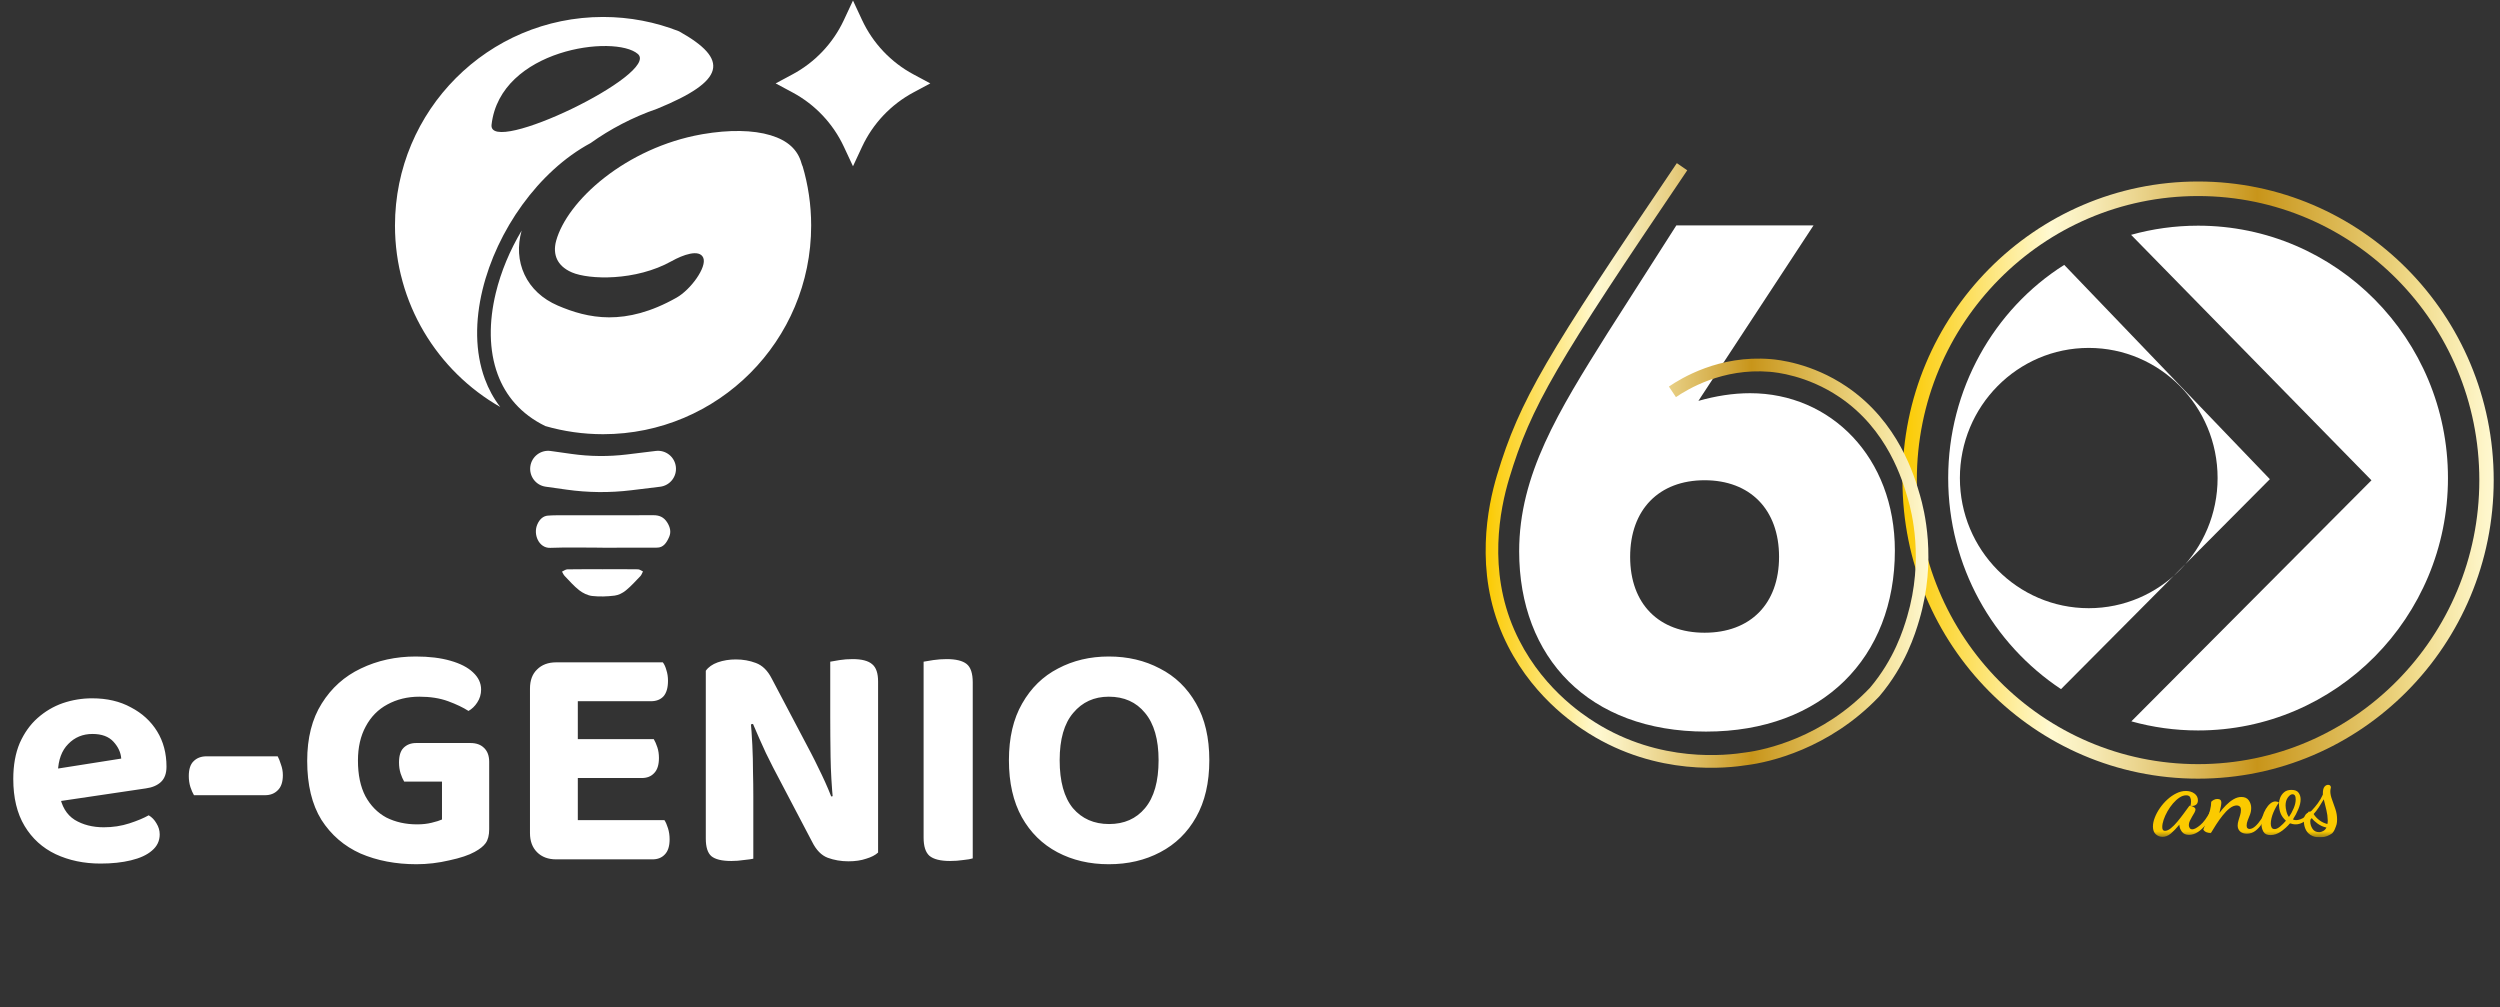
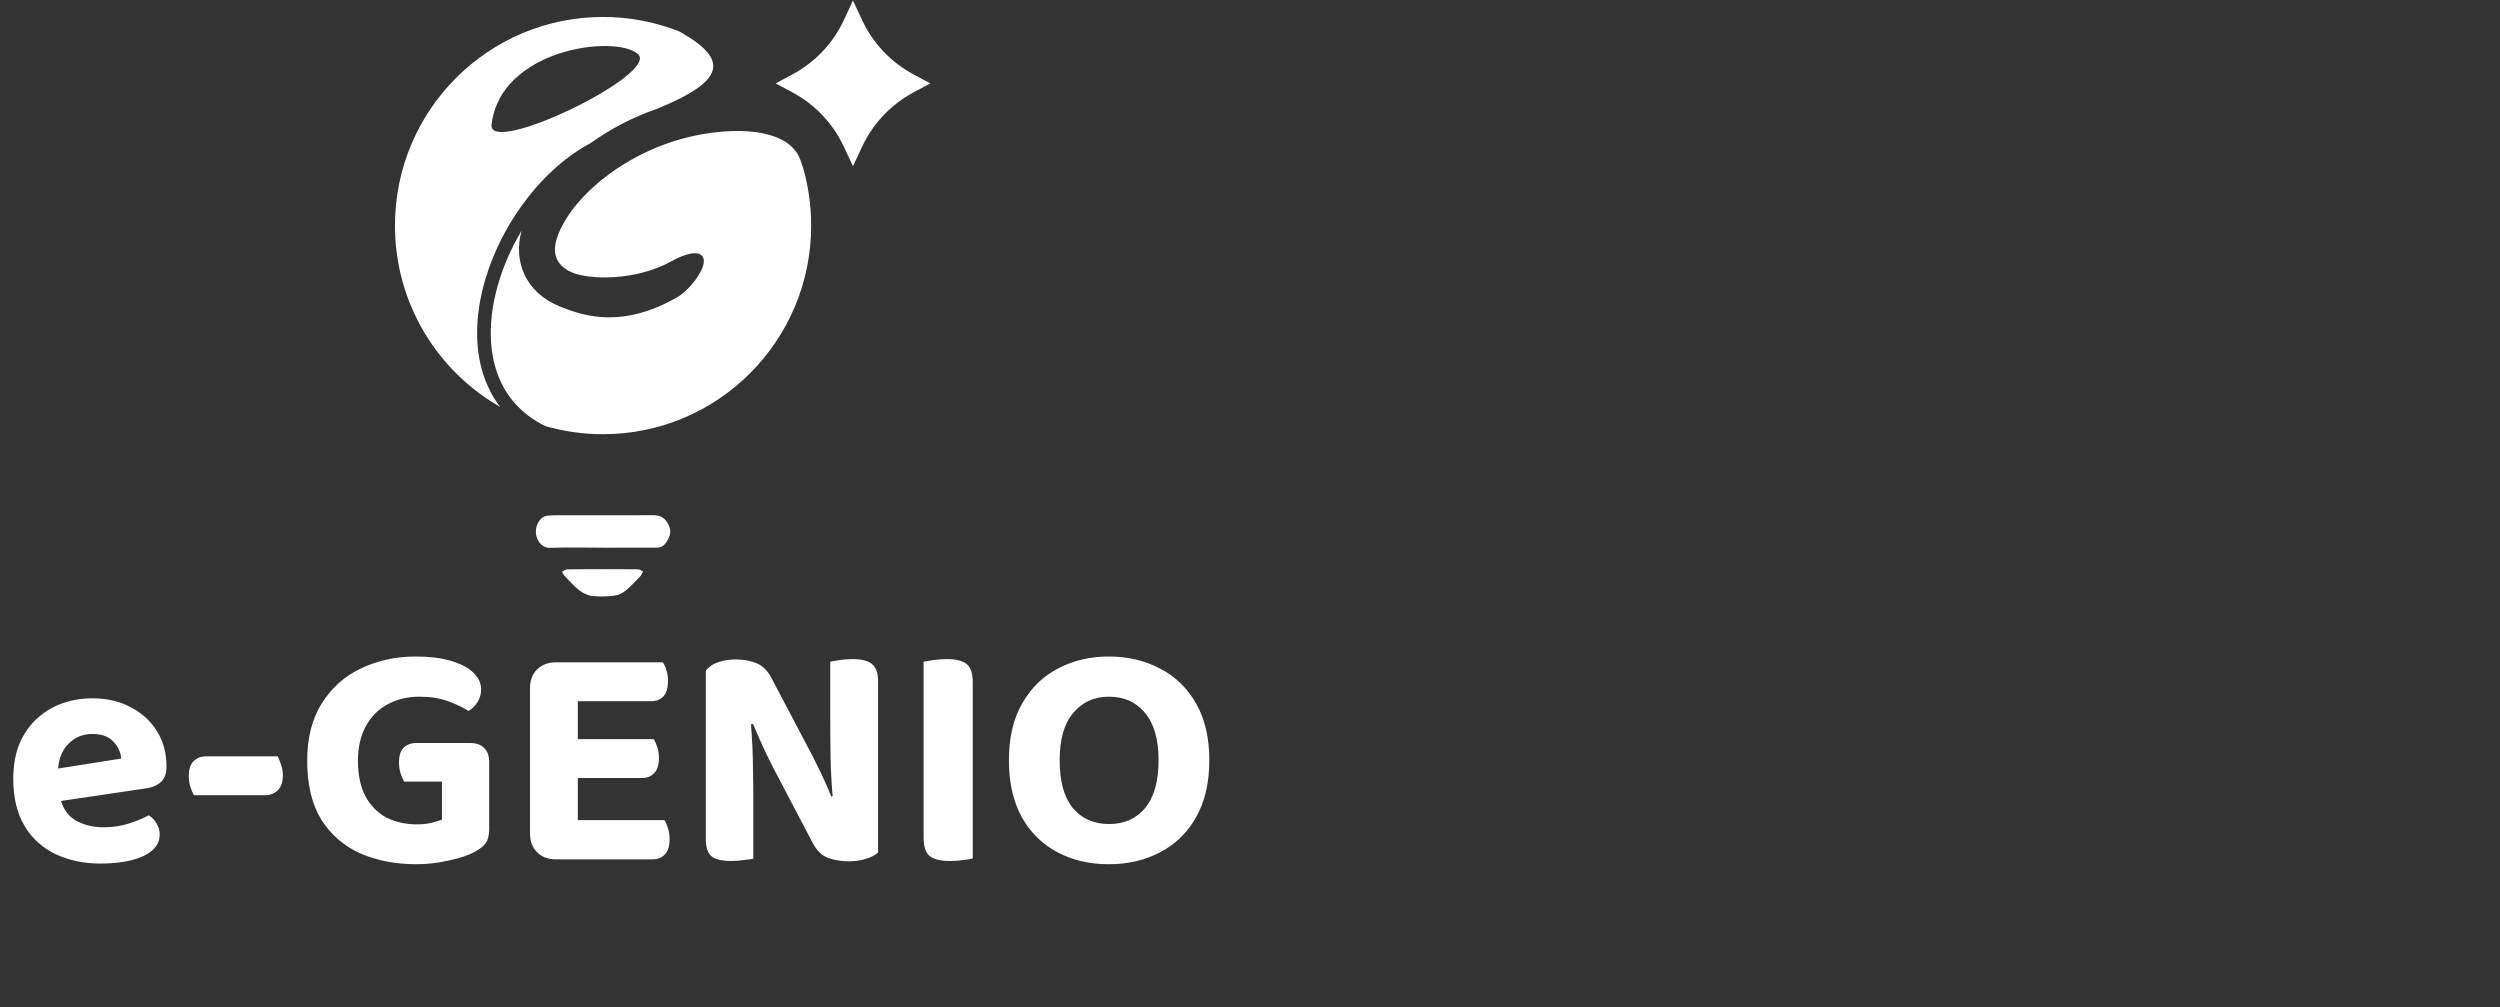
<svg xmlns="http://www.w3.org/2000/svg" width="206" height="83" viewBox="0 0 206 83" fill="none">
  <rect x="0" y="0" width="206" height="83" fill="#333333" stroke="none" />
  <path d="M71.036 12.091L70.286 13.7L69.535 12.091C68.644 10.181 67.16 8.611 65.304 7.617L63.914 6.872L65.304 6.127C67.16 5.133 68.644 3.563 69.535 1.653L70.286 0.044L71.036 1.653C71.927 3.563 73.412 5.133 75.267 6.127L76.657 6.872L75.267 7.617C73.412 8.611 71.927 10.181 71.036 12.091Z" fill="white" />
  <path fill-rule="evenodd" clip-rule="evenodd" d="M39.76 23.877C40.938 19.007 44.356 14.104 48.666 11.789C50.267 10.643 52.127 9.659 54.153 8.96C59.791 6.655 60.119 4.905 55.953 2.58C54.014 1.817 51.902 1.398 49.693 1.398C40.223 1.398 32.546 9.094 32.546 18.588C32.546 24.991 36.038 30.577 41.218 33.535C40.677 32.832 40.258 32.058 39.953 31.231C39.129 28.996 39.146 26.417 39.76 23.877ZM42.978 19.022C42.98 19.015 42.982 19.007 42.984 19C42.015 20.622 41.279 22.382 40.853 24.143C40.276 26.53 40.281 28.871 41.008 30.84C41.663 32.615 42.916 34.121 44.934 35.108C46.445 35.544 48.042 35.778 49.693 35.778C59.163 35.778 66.84 28.082 66.84 18.588C66.84 16.878 66.591 15.225 66.127 13.666C66.132 13.685 66.138 13.704 66.144 13.723C66.104 13.642 66.071 13.555 66.046 13.464C65.737 12.338 64.915 11.576 63.505 11.148C62.047 10.706 60.085 10.68 57.909 11.053C57.866 11.061 57.823 11.068 57.78 11.076C54.746 11.617 51.966 12.959 49.824 14.628C47.654 16.319 46.272 18.237 45.828 19.835C45.659 20.446 45.713 20.963 45.901 21.364C46.086 21.759 46.455 22.159 47.127 22.447C48.522 23.046 52.37 23.186 55.358 21.51C56.246 21.012 57.636 20.489 57.951 21.246C58.265 22.004 56.917 23.865 55.752 24.524C51.504 26.928 48.425 26.236 45.961 25.179C44.703 24.639 43.749 23.758 43.219 22.626C42.691 21.5 42.639 20.242 42.973 19.039C42.975 19.033 42.976 19.027 42.978 19.022ZM52.557 4.445C50.672 2.823 41.226 4.025 40.504 10.272C40.195 12.938 54.442 6.066 52.557 4.445Z" fill="white" />
  <path d="M3.545 66.219L3.385 63.548L9.99 62.507C9.955 62.009 9.742 61.546 9.351 61.119C8.961 60.691 8.384 60.478 7.62 60.478C6.821 60.478 6.155 60.754 5.622 61.306C5.09 61.84 4.806 62.605 4.77 63.602L4.903 65.444C5.063 66.423 5.48 67.126 6.155 67.554C6.83 67.963 7.629 68.168 8.552 68.168C9.298 68.168 9.999 68.061 10.656 67.847C11.313 67.634 11.846 67.411 12.254 67.18C12.521 67.34 12.734 67.563 12.894 67.847C13.071 68.132 13.16 68.435 13.16 68.755C13.16 69.289 12.947 69.734 12.521 70.091C12.112 70.447 11.535 70.713 10.79 70.891C10.062 71.069 9.227 71.158 8.286 71.158C6.919 71.158 5.685 70.9 4.584 70.384C3.5 69.868 2.648 69.094 2.027 68.061C1.405 67.029 1.094 65.738 1.094 64.189C1.094 63.05 1.272 62.062 1.627 61.225C2 60.389 2.488 59.704 3.092 59.169C3.714 58.618 4.406 58.208 5.17 57.941C5.951 57.674 6.759 57.541 7.593 57.541C8.819 57.541 9.884 57.79 10.79 58.288C11.713 58.769 12.432 59.428 12.947 60.264C13.462 61.101 13.719 62.071 13.719 63.175C13.719 63.727 13.568 64.145 13.267 64.43C12.965 64.714 12.547 64.893 12.015 64.964L3.545 66.219ZM21.843 65.524H15.983C15.877 65.346 15.779 65.124 15.69 64.857C15.601 64.572 15.557 64.269 15.557 63.949C15.557 63.38 15.69 62.97 15.956 62.721C16.223 62.454 16.578 62.32 17.022 62.32H22.881C22.97 62.48 23.059 62.703 23.148 62.988C23.254 63.273 23.308 63.566 23.308 63.869C23.308 64.439 23.166 64.857 22.881 65.124C22.615 65.391 22.269 65.524 21.843 65.524ZM40.309 62.774V68.328C40.309 68.826 40.211 69.209 40.016 69.476C39.838 69.725 39.536 69.966 39.11 70.197C38.631 70.464 37.938 70.696 37.033 70.891C36.127 71.105 35.221 71.212 34.316 71.212C32.611 71.212 31.075 70.918 29.708 70.331C28.359 69.725 27.284 68.8 26.485 67.554C25.704 66.29 25.313 64.67 25.313 62.694C25.313 60.807 25.713 59.232 26.512 57.968C27.311 56.686 28.385 55.725 29.735 55.084C31.102 54.425 32.611 54.096 34.263 54.096C35.363 54.096 36.313 54.212 37.113 54.443C37.929 54.675 38.551 54.995 38.977 55.404C39.421 55.814 39.643 56.286 39.643 56.82C39.643 57.211 39.536 57.567 39.323 57.888C39.128 58.19 38.888 58.422 38.604 58.582C38.16 58.297 37.601 58.03 36.926 57.781C36.251 57.532 35.461 57.407 34.556 57.407C33.579 57.407 32.7 57.621 31.919 58.048C31.155 58.457 30.56 59.063 30.134 59.864C29.708 60.647 29.495 61.581 29.495 62.667C29.495 63.842 29.699 64.821 30.108 65.605C30.534 66.388 31.111 66.975 31.839 67.367C32.585 67.741 33.428 67.928 34.369 67.928C34.813 67.928 35.213 67.883 35.568 67.794C35.941 67.705 36.225 67.616 36.42 67.527V64.403H33.304C33.197 64.225 33.1 64.002 33.011 63.736C32.922 63.45 32.878 63.148 32.878 62.828C32.878 62.276 33.002 61.875 33.25 61.626C33.517 61.359 33.863 61.225 34.289 61.225H38.764C39.243 61.225 39.616 61.359 39.883 61.626C40.167 61.893 40.309 62.276 40.309 62.774ZM43.67 59.436H47.612V70.598C47.452 70.633 47.204 70.678 46.866 70.731C46.547 70.785 46.2 70.811 45.828 70.811C45.171 70.811 44.647 70.616 44.256 70.224C43.865 69.832 43.67 69.307 43.67 68.648V59.436ZM47.612 65.898H43.67V56.739C43.67 56.063 43.865 55.538 44.256 55.164C44.647 54.773 45.171 54.577 45.828 54.577C46.2 54.577 46.547 54.603 46.866 54.657C47.204 54.71 47.452 54.755 47.612 54.79V65.898ZM45.828 64.109V60.905H53.871C53.978 61.083 54.075 61.306 54.164 61.573C54.253 61.84 54.297 62.133 54.297 62.454C54.297 63.023 54.164 63.442 53.898 63.709C53.649 63.976 53.312 64.109 52.886 64.109H45.828ZM45.828 70.811V67.581H54.75C54.857 67.741 54.954 67.963 55.043 68.248C55.132 68.533 55.176 68.836 55.176 69.156C55.176 69.725 55.043 70.144 54.777 70.411C54.528 70.678 54.191 70.811 53.765 70.811H45.828ZM45.828 57.781V54.577H54.617C54.741 54.737 54.839 54.951 54.91 55.218C54.999 55.484 55.043 55.778 55.043 56.099C55.043 56.668 54.919 57.096 54.67 57.38C54.422 57.647 54.075 57.781 53.632 57.781H45.828ZM58.158 59.196L61.834 59.143C61.904 59.908 61.958 60.665 61.993 61.412C62.029 62.16 62.047 62.881 62.047 63.575C62.064 64.269 62.073 64.946 62.073 65.605V70.758C61.913 70.794 61.656 70.829 61.301 70.865C60.963 70.918 60.617 70.945 60.262 70.945C59.481 70.945 58.93 70.811 58.611 70.544C58.309 70.277 58.158 69.797 58.158 69.103V59.196ZM72.354 66.058L68.652 66.085C68.528 64.786 68.457 63.548 68.439 62.373C68.421 61.199 68.412 60.077 68.412 59.009V54.523C68.59 54.488 68.847 54.443 69.185 54.39C69.522 54.337 69.877 54.31 70.25 54.31C71.014 54.31 71.555 54.452 71.875 54.737C72.195 55.004 72.354 55.476 72.354 56.152V66.058ZM72.354 64.777V70.251C72.123 70.464 71.795 70.633 71.369 70.758C70.96 70.9 70.472 70.972 69.904 70.972C69.3 70.972 68.732 70.874 68.199 70.678C67.684 70.482 67.258 70.046 66.921 69.37L63.698 63.228C63.503 62.837 63.307 62.445 63.112 62.053C62.934 61.662 62.757 61.27 62.579 60.878C62.402 60.469 62.224 60.059 62.047 59.65L58.158 60.531V55.271C58.371 54.968 58.7 54.737 59.143 54.577C59.605 54.416 60.102 54.337 60.635 54.337C61.221 54.337 61.771 54.434 62.286 54.63C62.819 54.826 63.254 55.253 63.591 55.912L66.841 62.08C67.036 62.454 67.232 62.845 67.427 63.255C67.622 63.647 67.809 64.038 67.986 64.43C68.164 64.821 68.332 65.222 68.492 65.631L72.354 64.777ZM76.105 59.463H80.154V70.731C79.994 70.785 79.736 70.829 79.381 70.865C79.026 70.918 78.662 70.945 78.289 70.945C77.49 70.945 76.922 70.802 76.585 70.518C76.265 70.233 76.105 69.734 76.105 69.022V59.463ZM80.154 64.59H76.105V54.523C76.283 54.488 76.549 54.443 76.904 54.39C77.277 54.337 77.641 54.31 77.996 54.31C78.76 54.31 79.31 54.443 79.647 54.71C79.985 54.977 80.154 55.484 80.154 56.232V64.59ZM99.648 62.641C99.648 64.492 99.284 66.058 98.556 67.34C97.846 68.604 96.861 69.565 95.6 70.224C94.357 70.883 92.945 71.212 91.365 71.212C89.784 71.212 88.373 70.883 87.13 70.224C85.887 69.565 84.91 68.604 84.2 67.34C83.49 66.058 83.135 64.492 83.135 62.641C83.135 60.789 83.499 59.232 84.227 57.968C84.955 56.686 85.94 55.725 87.183 55.084C88.426 54.425 89.82 54.096 91.365 54.096C92.927 54.096 94.33 54.425 95.573 55.084C96.834 55.725 97.828 56.686 98.556 57.968C99.284 59.232 99.648 60.789 99.648 62.641ZM95.467 62.641C95.467 60.932 95.094 59.632 94.348 58.742C93.62 57.852 92.626 57.407 91.365 57.407C90.157 57.407 89.181 57.852 88.435 58.742C87.689 59.615 87.316 60.914 87.316 62.641C87.316 64.385 87.68 65.702 88.408 66.593C89.154 67.465 90.148 67.901 91.391 67.901C92.634 67.901 93.62 67.465 94.348 66.593C95.094 65.702 95.467 64.385 95.467 62.641Z" fill="white" />
-   <path fill-rule="evenodd" clip-rule="evenodd" d="M43.7 38.425C43.814 37.613 44.564 37.047 45.374 37.161L47.097 37.404C47.097 37.404 47.097 37.404 47.097 37.404C48.612 37.618 50.148 37.632 51.666 37.447C51.667 37.447 51.666 37.447 51.666 37.447L54.04 37.157C54.852 37.058 55.591 37.638 55.69 38.453C55.789 39.267 55.21 40.008 54.398 40.107L52.025 40.396C50.25 40.613 48.455 40.596 46.684 40.346L44.961 40.103C44.151 39.989 43.586 39.238 43.7 38.425Z" fill="white" />
  <path d="M49.643 45.128C48.207 45.128 46.77 45.087 45.336 45.143C44.412 45.178 43.899 44.033 44.287 43.183C44.472 42.779 44.76 42.516 45.148 42.487C45.625 42.451 46.105 42.459 46.583 42.459C49.002 42.457 51.42 42.466 53.838 42.453C54.314 42.451 54.702 42.599 54.988 43.066C55.209 43.428 55.322 43.822 55.139 44.24C54.931 44.718 54.665 45.127 54.139 45.125C52.917 45.121 51.696 45.129 50.474 45.131C50.197 45.132 49.92 45.131 49.643 45.131V45.128H49.643Z" fill="white" />
  <path d="M49.66 46.903C50.629 46.903 51.598 46.895 52.568 46.911C52.706 46.913 52.843 47.026 52.981 47.087C52.912 47.216 52.867 47.368 52.77 47.47C52.379 47.878 51.998 48.303 51.562 48.658C51.306 48.866 50.964 49.04 50.643 49.079C50.034 49.153 49.405 49.177 48.797 49.109C48.427 49.067 48.033 48.873 47.733 48.641C47.29 48.296 46.916 47.861 46.524 47.454C46.431 47.358 46.38 47.22 46.31 47.102C46.457 47.036 46.603 46.917 46.751 46.914C47.72 46.897 48.69 46.905 49.66 46.905C49.66 46.904 49.66 46.903 49.66 46.903Z" fill="white" />
  <g clip-path="url(#clip0_657_1504)">
    <mask id="mask0_657_1504" style="mask-type:luminance" maskUnits="userSpaceOnUse" x="122" y="13" width="87" height="56">
      <path d="M208.444 13H122V68.996H208.444V13Z" fill="white" />
    </mask>
    <g mask="url(#mask0_657_1504)">
      <path d="M175.601 19.35C177.358 18.859 179.209 18.596 181.122 18.596C192.493 18.596 201.712 27.906 201.712 39.392C201.712 50.879 192.493 60.189 181.122 60.189C179.218 60.189 177.374 59.928 175.624 59.439L195.409 39.576L175.602 19.351L175.601 19.35Z" fill="white" />
      <path fill-rule="evenodd" clip-rule="evenodd" d="M172.112 28.668C177.977 28.668 182.73 33.469 182.73 39.392C182.73 45.314 177.976 50.115 172.112 50.115C166.248 50.115 161.495 45.313 161.495 39.392C161.495 33.471 166.249 28.668 172.112 28.668ZM170.092 21.827L187.037 39.484L169.828 56.784C164.228 53.067 160.531 46.665 160.531 39.392C160.531 32.119 164.268 25.502 170.092 21.827H170.092Z" fill="white" />
      <path d="M144.208 32.4C150.854 32.4 156.137 37.678 156.137 45.366C156.137 54.144 150.229 60.283 140.572 60.283C130.915 60.283 125.179 54.202 125.179 45.423C125.179 39.112 128.417 33.892 132.45 27.466L138.13 18.574H149.434L139.948 33.032C141.368 32.63 142.788 32.4 144.208 32.4ZM134.324 45.883C134.324 49.784 136.71 52.136 140.459 52.136C144.209 52.136 146.594 49.784 146.594 45.883C146.594 41.982 144.209 39.572 140.459 39.572C136.71 39.572 134.324 41.981 134.324 45.883Z" fill="white" />
-       <path d="M181.121 14.956C167.668 14.956 156.762 25.971 156.762 39.559C156.762 53.148 167.668 64.162 181.121 64.162C194.574 64.162 205.481 53.148 205.481 39.559C205.481 25.971 194.575 14.956 181.121 14.956ZM181.121 62.965C168.322 62.965 157.947 52.486 157.947 39.559C157.947 26.632 168.322 16.154 181.121 16.154C193.921 16.154 204.296 26.632 204.296 39.559C204.296 52.486 193.921 62.965 181.121 62.965Z" fill="url(#paint0_linear_657_1504)" />
+       <path d="M181.121 14.956C167.668 14.956 156.762 25.971 156.762 39.559C156.762 53.148 167.668 64.162 181.121 64.162C194.574 64.162 205.481 53.148 205.481 39.559C205.481 25.971 194.575 14.956 181.121 14.956ZM181.121 62.965C168.322 62.965 157.947 52.486 157.947 39.559C193.921 16.154 204.296 26.632 204.296 39.559C204.296 52.486 193.921 62.965 181.121 62.965Z" fill="url(#paint0_linear_657_1504)" />
      <path fill-rule="evenodd" clip-rule="evenodd" d="M123.365 39.12C125.229 32.942 127.418 29.331 138.172 13.442L139.029 14.034C128.252 29.957 126.167 33.431 124.358 39.426C123.584 41.994 122.606 46.957 124.779 51.907L124.304 52.119L124.779 51.907C126.79 56.489 130.331 58.829 131.451 59.532C136.817 62.9 142.281 62.246 143.85 62L143.857 61.999L143.864 61.998C145.433 61.798 150.186 60.778 154.088 56.67C156.085 54.311 156.829 51.889 157.151 50.803C158.544 46.091 157.513 42.156 157.222 41.146L157.222 41.146C156.775 39.596 155.563 35.418 151.577 32.724C148.912 30.923 146.326 30.677 145.815 30.635L145.815 30.635C141.913 30.317 139.029 32.091 138.097 32.723L137.518 31.853C138.521 31.173 141.647 29.243 145.899 29.59M145.899 29.59C146.482 29.637 149.275 29.906 152.154 31.852C156.464 34.764 157.761 39.264 158.216 40.842L158.219 40.853C158.219 40.853 158.219 40.853 158.219 40.853C158.532 41.939 159.623 46.107 158.145 51.103L158.145 51.103C157.812 52.23 157.016 54.83 154.868 57.363L154.858 57.374L154.848 57.385C150.723 61.735 145.705 62.819 144.002 63.037C142.344 63.297 136.581 63.986 130.903 60.423L130.903 60.423C129.727 59.685 125.968 57.206 123.829 52.332C121.507 47.041 122.563 41.78 123.365 39.12L123.365 39.12" fill="url(#paint1_linear_657_1504)" />
      <path d="M178.19 68.957C177.978 68.957 177.794 68.886 177.637 68.744C177.48 68.602 177.402 68.389 177.402 68.104C177.402 67.878 177.453 67.632 177.556 67.367C177.658 67.101 177.799 66.84 177.978 66.581C178.157 66.323 178.363 66.088 178.593 65.878C178.824 65.668 179.07 65.498 179.332 65.369C179.595 65.239 179.857 65.175 180.12 65.175C180.383 65.175 180.629 65.246 180.821 65.388C181.013 65.53 181.109 65.718 181.109 65.951C181.109 66.126 181.048 66.251 180.926 66.329C180.805 66.407 180.66 66.429 180.494 66.397C180.507 66.338 180.518 66.28 180.528 66.222C180.537 66.164 180.542 66.103 180.542 66.038C180.542 65.909 180.517 65.793 180.466 65.689C180.414 65.585 180.306 65.534 180.139 65.534C179.96 65.534 179.777 65.595 179.592 65.718C179.406 65.841 179.229 66.001 179.059 66.198C178.889 66.396 178.737 66.612 178.602 66.848C178.468 67.084 178.363 67.315 178.286 67.542C178.209 67.768 178.17 67.972 178.17 68.153C178.17 68.36 178.244 68.463 178.391 68.463C178.538 68.463 178.702 68.39 178.881 68.245C179.06 68.1 179.241 67.917 179.423 67.697C179.605 67.477 179.78 67.252 179.947 67.023C180.113 66.793 180.257 66.597 180.378 66.436C180.398 66.403 180.423 66.387 180.455 66.387C180.481 66.394 180.531 66.408 180.604 66.431C180.678 66.453 180.747 66.487 180.811 66.532C180.875 66.578 180.907 66.636 180.907 66.707C180.907 66.772 180.879 66.854 180.825 66.955C180.771 67.055 180.707 67.165 180.633 67.284C180.56 67.404 180.496 67.523 180.441 67.643C180.387 67.763 180.36 67.877 180.36 67.987C180.36 68.071 180.382 68.151 180.427 68.225C180.471 68.299 180.545 68.337 180.647 68.337C180.801 68.337 181.017 68.222 181.296 67.992C181.574 67.763 181.858 67.373 182.146 66.823L182.328 67.008C182.174 67.357 181.99 67.666 181.775 67.934C181.561 68.203 181.335 68.413 181.099 68.564C180.862 68.716 180.621 68.792 180.378 68.792C180.116 68.792 179.921 68.709 179.793 68.54C179.665 68.372 179.595 68.191 179.582 67.997V67.949C179.326 68.259 179.09 68.504 178.875 68.686C178.661 68.867 178.432 68.957 178.189 68.957H178.19Z" fill="#FBCA00" />
      <path d="M185.152 68.696C184.902 68.696 184.712 68.633 184.58 68.507C184.449 68.381 184.384 68.22 184.384 68.026C184.384 67.897 184.406 67.759 184.451 67.614C184.495 67.469 184.54 67.322 184.585 67.173C184.63 67.024 184.652 66.882 184.652 66.746C184.652 66.61 184.618 66.505 184.551 66.45C184.484 66.395 184.406 66.368 184.316 66.368C184.124 66.368 183.927 66.447 183.725 66.605C183.524 66.764 183.328 66.962 183.14 67.202C182.951 67.441 182.773 67.69 182.607 67.949C182.44 68.207 182.296 68.44 182.175 68.647C182.053 68.647 181.938 68.626 181.829 68.584C181.72 68.542 181.627 68.469 181.551 68.366C181.557 68.334 181.594 68.235 181.661 68.07C181.728 67.906 181.804 67.709 181.887 67.479C181.97 67.249 182.044 67.008 182.108 66.756C182.172 66.504 182.204 66.275 182.204 66.068C182.248 66.016 182.317 65.965 182.41 65.913C182.503 65.861 182.601 65.835 182.703 65.835C182.927 65.835 183.039 65.932 183.039 66.126C183.039 66.204 183.025 66.319 182.996 66.471C182.967 66.623 182.927 66.796 182.876 66.99C183.043 66.764 183.225 66.55 183.423 66.349C183.622 66.149 183.828 65.986 184.043 65.86C184.257 65.734 184.473 65.67 184.691 65.67C184.966 65.67 185.17 65.764 185.301 65.951C185.432 66.139 185.498 66.346 185.498 66.572C185.498 66.766 185.466 66.947 185.402 67.115C185.338 67.284 185.275 67.442 185.214 67.591C185.154 67.74 185.123 67.885 185.123 68.027C185.123 68.13 185.147 68.203 185.195 68.245C185.243 68.287 185.296 68.308 185.354 68.308C185.507 68.308 185.667 68.233 185.834 68.085C186 67.936 186.159 67.747 186.309 67.518C186.46 67.288 186.593 67.057 186.708 66.824L186.871 66.96C186.737 67.276 186.584 67.566 186.415 67.828C186.245 68.089 186.056 68.299 185.848 68.458C185.64 68.616 185.408 68.695 185.152 68.695V68.696Z" fill="#FBCA00" />
-       <path d="M187.092 68.812C186.804 68.812 186.607 68.717 186.501 68.526C186.395 68.335 186.343 68.127 186.343 67.9C186.343 67.693 186.375 67.482 186.439 67.265C186.503 67.049 186.591 66.847 186.703 66.659C186.815 66.471 186.94 66.321 187.078 66.208C187.215 66.095 187.354 66.038 187.496 66.038C187.54 66.038 187.593 66.046 187.654 66.062C187.715 66.078 187.758 66.103 187.784 66.135C187.707 66.232 187.628 66.352 187.549 66.494C187.469 66.636 187.395 66.786 187.328 66.945C187.261 67.103 187.208 67.263 187.17 67.425C187.131 67.587 187.112 67.735 187.112 67.871C187.112 68.007 187.136 68.107 187.184 68.191C187.232 68.275 187.317 68.317 187.438 68.317C187.56 68.317 187.706 68.248 187.876 68.109C188.045 67.97 188.207 67.81 188.36 67.628C188.155 67.441 188.008 67.236 187.919 67.012C187.829 66.79 187.784 66.519 187.784 66.202C187.784 66.066 187.818 65.911 187.885 65.737C187.952 65.562 188.061 65.41 188.211 65.281C188.362 65.151 188.565 65.087 188.821 65.087C189.097 65.087 189.29 65.165 189.402 65.32C189.515 65.475 189.571 65.659 189.571 65.872C189.571 66.112 189.508 66.38 189.383 66.677C189.259 66.975 189.11 67.256 188.937 67.521C189.014 67.56 189.103 67.579 189.206 67.579C189.302 67.579 189.417 67.557 189.551 67.511C189.686 67.466 189.817 67.39 189.945 67.283C190.073 67.177 190.175 67.033 190.252 66.852L190.425 66.978C190.284 67.308 190.097 67.548 189.863 67.7C189.63 67.852 189.401 67.928 189.177 67.928C189.094 67.928 189.01 67.921 188.927 67.904C188.844 67.888 188.767 67.867 188.696 67.841C188.479 68.1 188.229 68.326 187.947 68.52C187.665 68.714 187.381 68.811 187.093 68.811L187.092 68.812ZM188.609 67.319C188.763 67.093 188.894 66.85 189.003 66.591C189.112 66.333 189.166 66.094 189.166 65.873C189.166 65.725 189.143 65.617 189.099 65.548C189.054 65.481 188.987 65.447 188.897 65.447C188.776 65.447 188.651 65.534 188.523 65.708C188.395 65.883 188.331 66.103 188.331 66.368C188.331 66.504 188.355 66.668 188.403 66.862C188.451 67.056 188.52 67.208 188.61 67.318L188.609 67.319Z" fill="#FBCA00" />
      <path d="M191.154 68.996C190.833 68.996 190.576 68.93 190.381 68.798C190.185 68.665 190.046 68.497 189.963 68.293C189.88 68.09 189.838 67.881 189.838 67.668C189.838 67.481 189.863 67.335 189.915 67.231C189.966 67.128 190.03 67.052 190.107 67.003C190.184 66.954 190.256 66.918 190.323 66.892C190.39 66.866 190.44 66.837 190.472 66.805C190.632 66.637 190.797 66.441 190.967 66.218C191.136 65.995 191.282 65.748 191.404 65.476V65.379C191.404 65.12 191.447 64.937 191.534 64.831C191.62 64.725 191.721 64.671 191.836 64.671C191.913 64.671 191.969 64.69 192.004 64.729C192.04 64.768 192.061 64.813 192.067 64.865C192.067 64.904 192.058 64.949 192.043 65.001C192.027 65.053 192.019 65.124 192.019 65.214C192.019 65.408 192.065 65.629 192.158 65.879C192.251 66.128 192.344 66.391 192.436 66.669C192.529 66.947 192.576 67.232 192.576 67.523C192.576 67.6 192.572 67.672 192.566 67.736C192.56 67.801 192.55 67.863 192.537 67.92L192.516 67.982L192.471 68.119C192.441 68.21 192.41 68.286 192.38 68.346C192.36 68.387 192.359 68.398 192.335 68.437C192.2 68.665 192.18 68.674 191.946 68.803C191.713 68.932 191.448 68.997 191.154 68.997L191.154 68.996ZM191.087 68.57C191.215 68.57 191.333 68.537 191.442 68.472C191.55 68.408 191.637 68.314 191.701 68.192C191.438 68.133 191.201 68.03 190.99 67.881C190.779 67.732 190.616 67.581 190.5 67.425C190.411 67.445 190.366 67.532 190.366 67.688C190.366 67.901 190.427 68.101 190.548 68.289C190.67 68.477 190.849 68.57 191.086 68.57L191.087 68.57ZM191.778 67.9C191.791 67.855 191.799 67.802 191.802 67.74C191.805 67.679 191.807 67.632 191.807 67.6C191.8 67.309 191.762 67.022 191.691 66.737C191.621 66.453 191.551 66.162 191.48 65.864C191.365 66.064 191.23 66.281 191.077 66.514C190.923 66.746 190.779 66.934 190.645 67.076C190.747 67.251 190.898 67.415 191.096 67.571C191.294 67.726 191.522 67.836 191.778 67.9H191.778Z" fill="#FBCA00" />
    </g>
  </g>
  <defs>
    <linearGradient id="paint0_linear_657_1504" x1="156.762" y1="39.559" x2="205.481" y2="39.559" gradientUnits="userSpaceOnUse">
      <stop stop-color="#FBCA00" />
      <stop offset="0.25" stop-color="#FFF9D1" />
      <stop offset="0.3" stop-color="#F9EFBF" />
      <stop offset="0.39" stop-color="#ECD792" />
      <stop offset="0.52" stop-color="#D6AF4B" />
      <stop offset="0.6" stop-color="#C8951A" />
      <stop offset="0.82" stop-color="#E8CD75" />
      <stop offset="0.87" stop-color="#F1DC8D" />
      <stop offset="1" stop-color="#FFF9D1" />
    </linearGradient>
    <linearGradient id="paint1_linear_657_1504" x1="122.415" y1="38.355" x2="158.901" y2="38.355" gradientUnits="userSpaceOnUse">
      <stop stop-color="#FBCA00" />
      <stop offset="0.25" stop-color="#FFF9D1" />
      <stop offset="0.3" stop-color="#F9EFBF" />
      <stop offset="0.39" stop-color="#ECD792" />
      <stop offset="0.52" stop-color="#D6AF4B" />
      <stop offset="0.6" stop-color="#C8951A" />
      <stop offset="0.82" stop-color="#E8CD75" />
      <stop offset="0.87" stop-color="#F1DC8D" />
      <stop offset="1" stop-color="#FFF9D1" />
    </linearGradient>
    <clipPath id="clip0_657_1504">
-       <rect width="84" height="56" fill="white" transform="translate(122 13)" />
-     </clipPath>
+       </clipPath>
  </defs>
</svg>